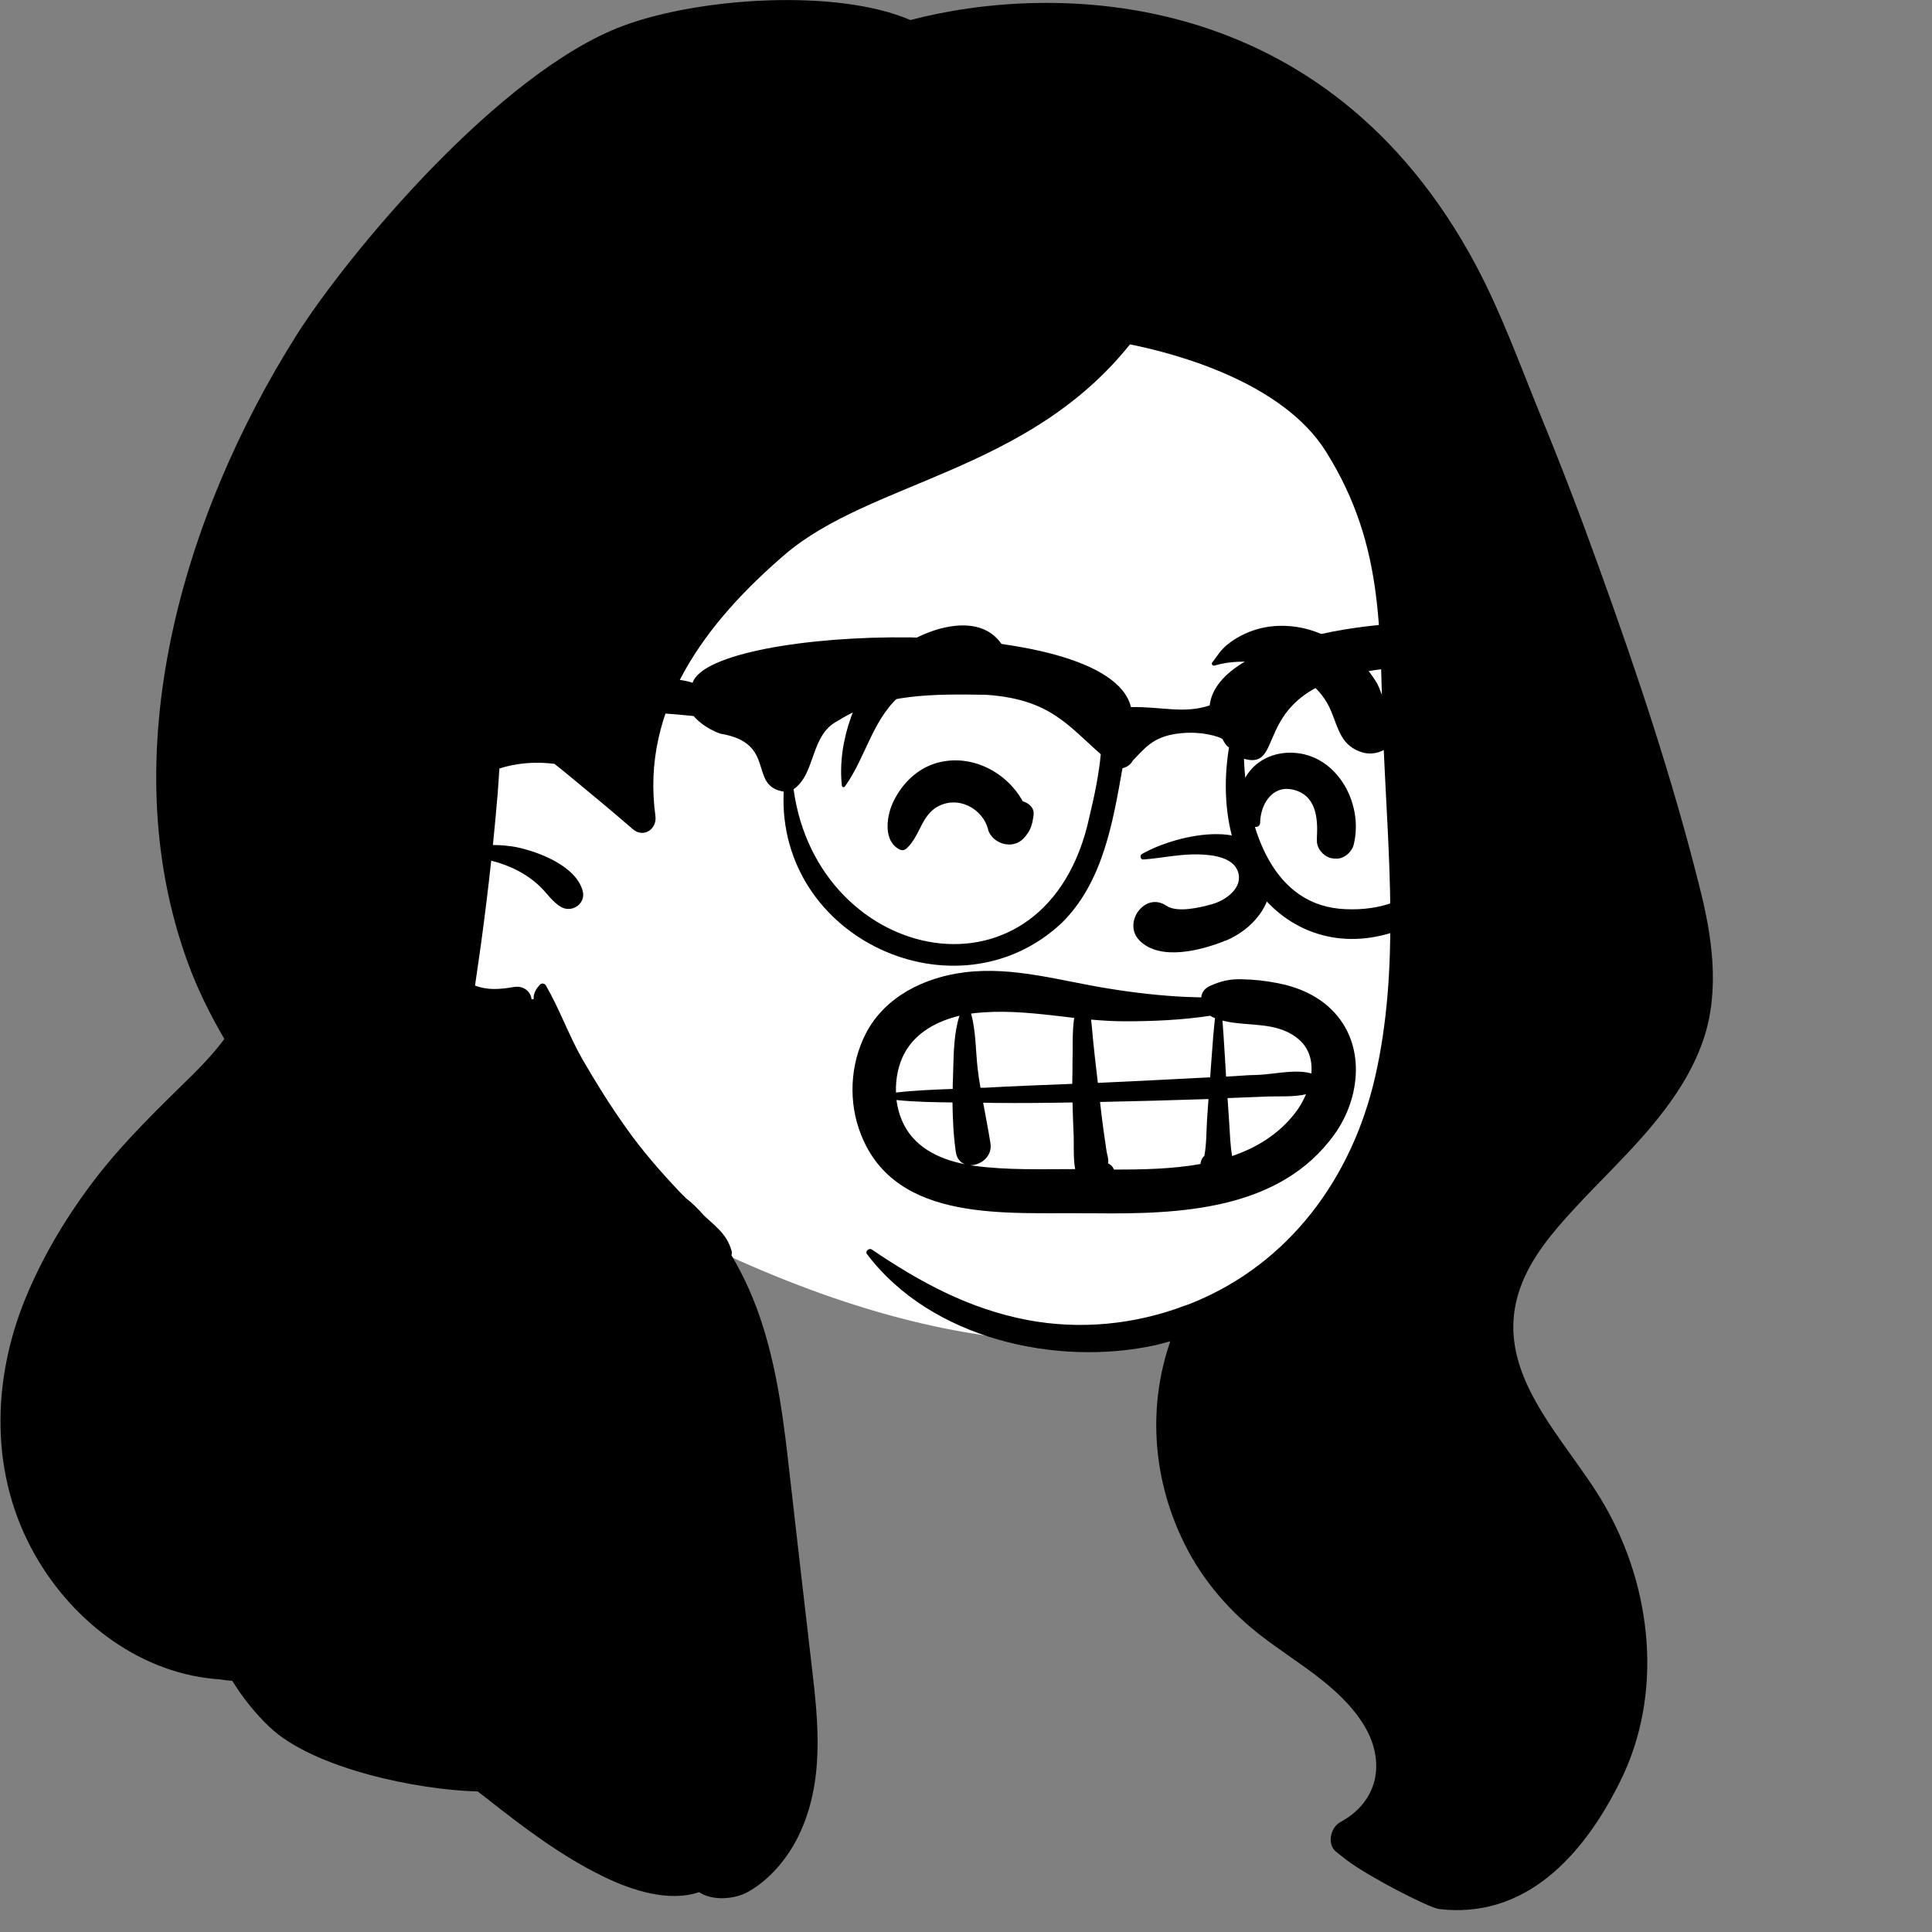
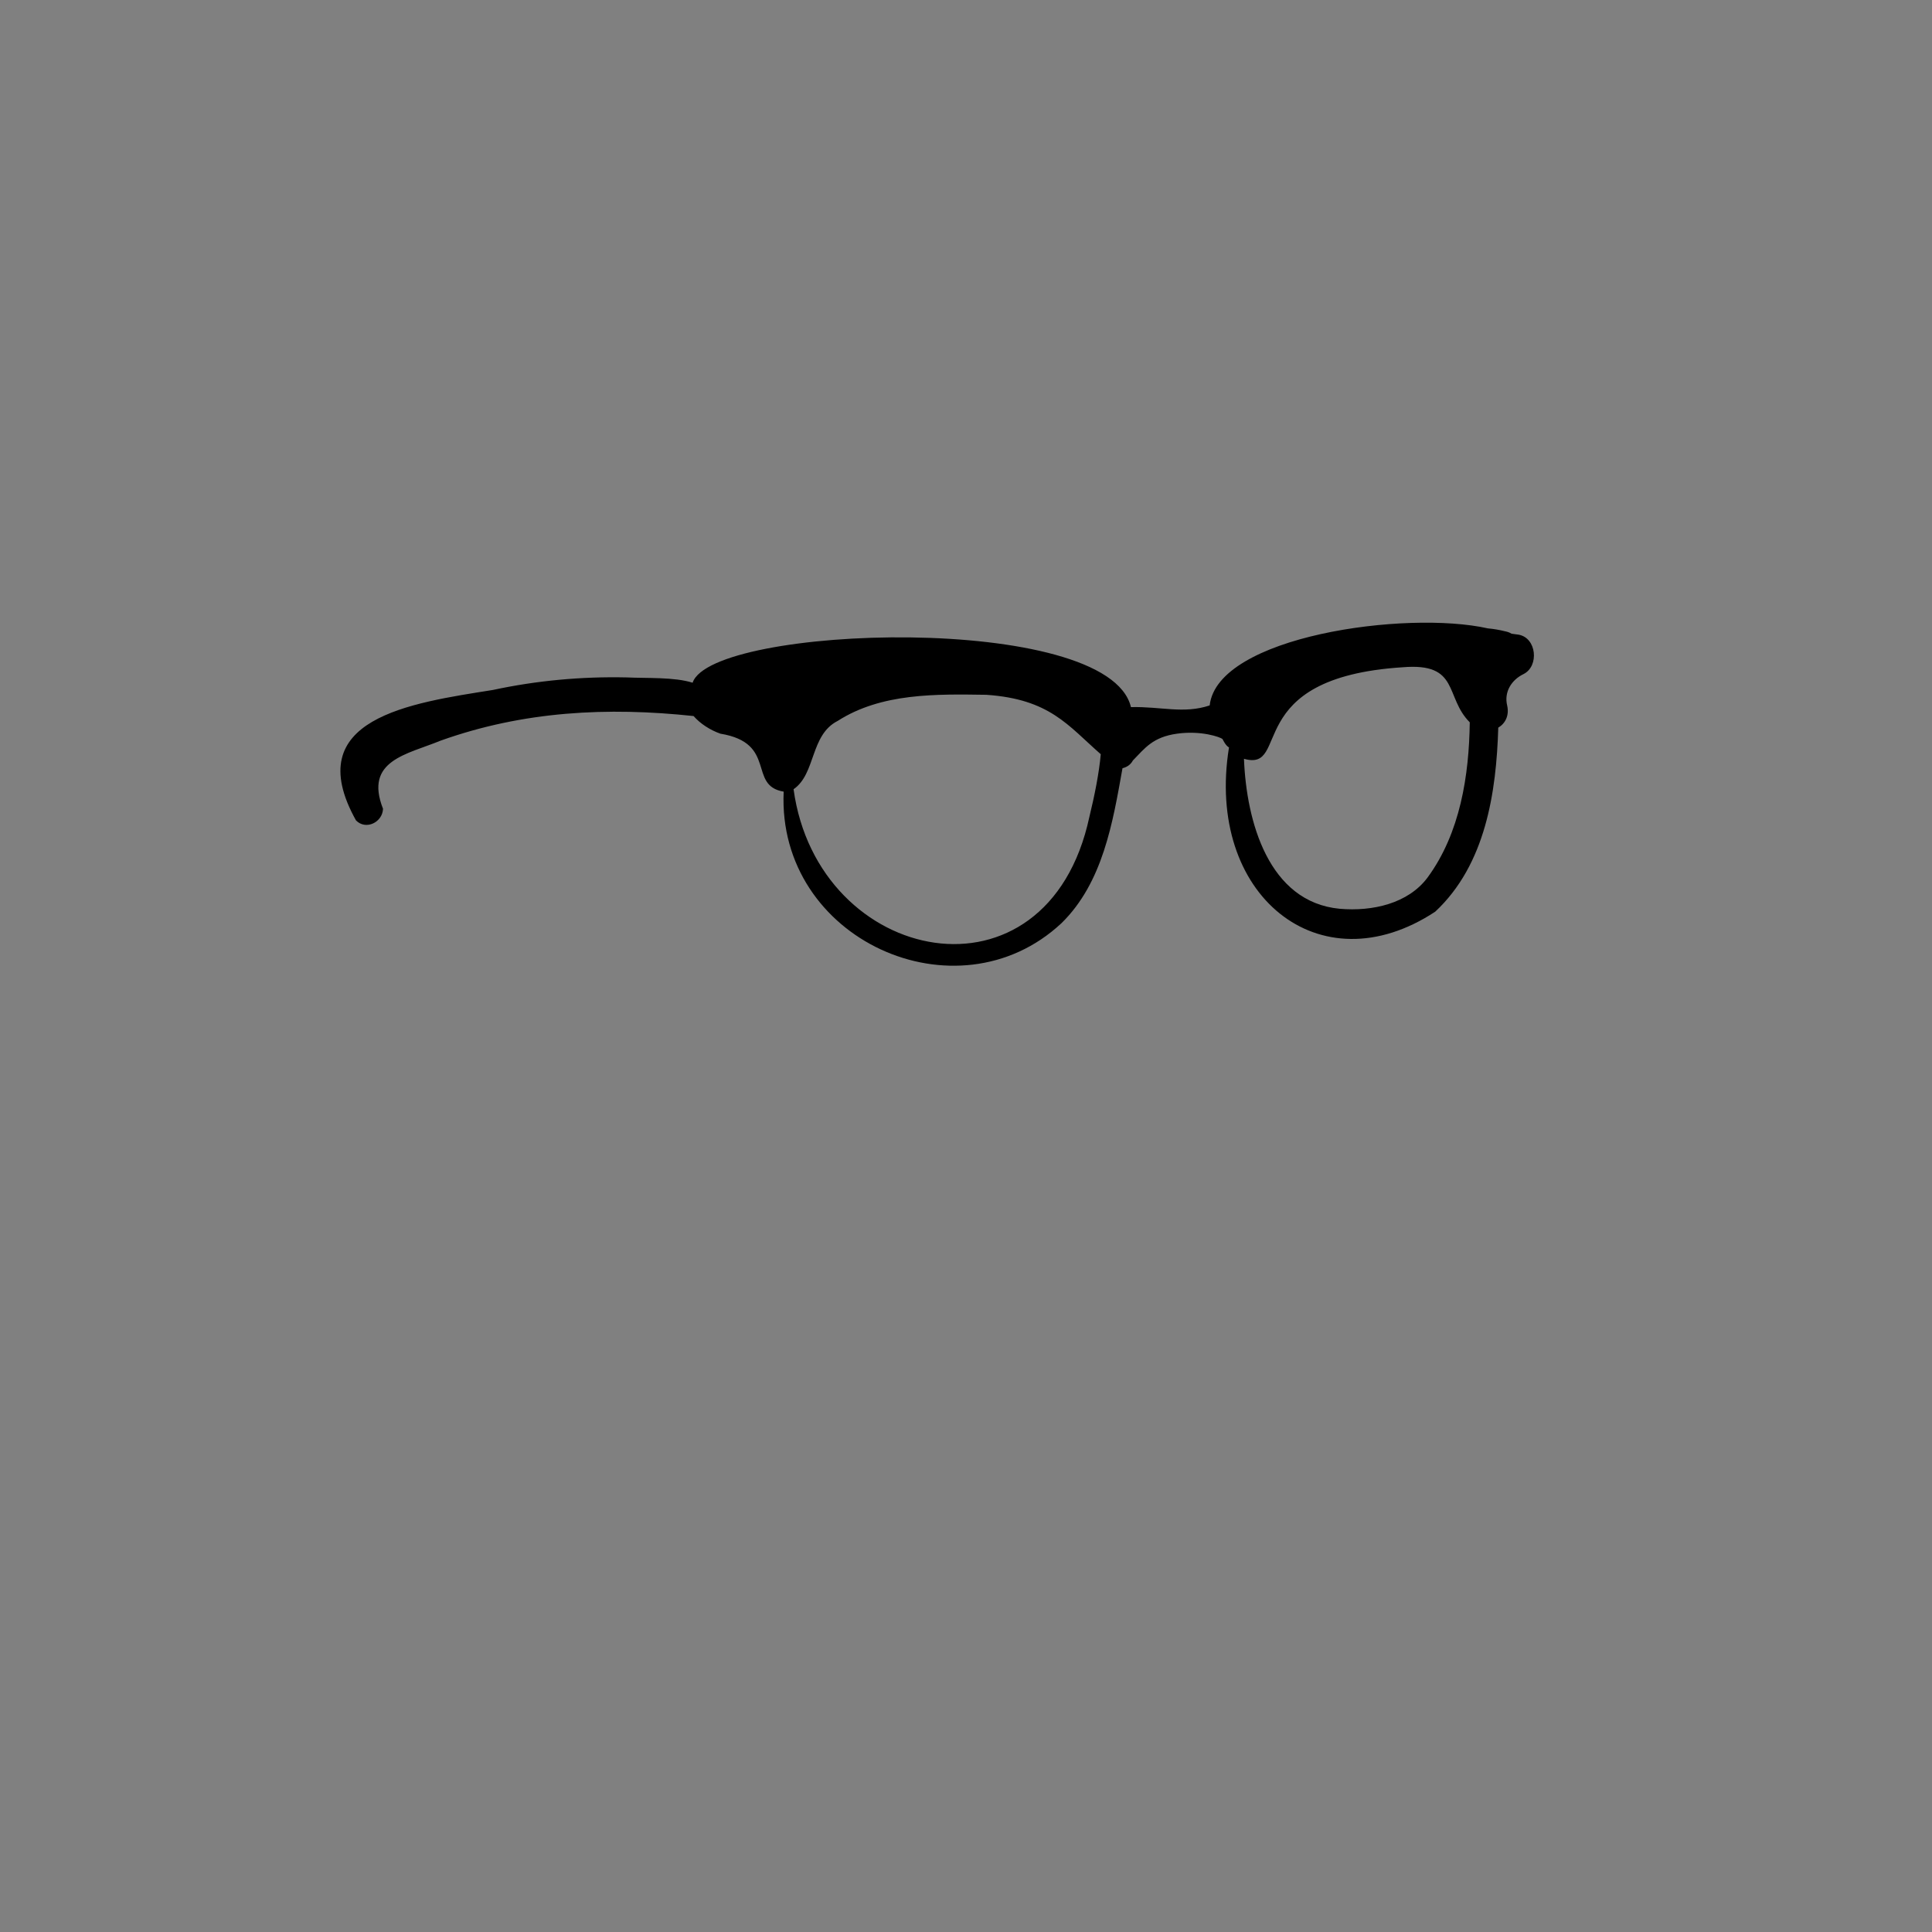
<svg xmlns="http://www.w3.org/2000/svg" fill="none" height="100%" overflow="visible" preserveAspectRatio="none" style="display: block;" viewBox="0 0 8 8" width="100%">
  <rect x="0" y="0" width="8" height="8" fill="#808080" stroke="none" />
  <g id="a">
    <g id="Head">
      <g id="head/head Long">
-         <path clip-rule="evenodd" d="M6.124 2.815C6.079 2.08 5.84 1.246 5.136 0.886C3.586 0.264 1.546 1.829 1.438 3.427C1.401 3.974 1.705 4.571 2.261 4.723C2.385 4.887 2.572 4.987 2.756 5.073C4.955 6.212 6.375 5.286 6.124 2.815Z" fill="white" fill-rule="evenodd" id=" Background_2" />
-         <path clip-rule="evenodd" d="M6.624 2.358C6.547 2.143 6.465 1.929 6.378 1.717C6.294 1.511 6.218 1.3 6.114 1.103C5.49 -0.071 4.356 -0.071 3.77 0.083C3.466 -0.048 2.897 -0.011 2.58 0.107C2.068 0.298 1.443 1.049 1.229 1.386C0.758 2.131 0.463 3.123 0.777 3.984C0.818 4.097 0.87 4.201 0.929 4.302C0.892 4.352 0.849 4.399 0.802 4.446C0.662 4.584 0.521 4.718 0.4 4.874C0.28 5.03 0.18 5.195 0.105 5.377C-0.035 5.72 -0.042 6.109 0.144 6.437C0.305 6.722 0.591 6.934 0.912 6.954C0.929 6.957 0.945 6.959 0.962 6.96C1.005 7.03 1.057 7.095 1.116 7.151C1.298 7.324 1.731 7.412 1.978 7.418C1.991 7.428 2.004 7.438 2.017 7.448C2.168 7.567 2.326 7.687 2.5 7.771C2.618 7.829 2.772 7.877 2.895 7.835C2.95 7.872 3.041 7.865 3.097 7.834C3.187 7.784 3.261 7.695 3.306 7.603C3.415 7.379 3.389 7.135 3.361 6.897C3.33 6.633 3.3 6.37 3.27 6.106C3.247 5.9 3.222 5.691 3.159 5.492C3.127 5.389 3.084 5.291 3.029 5.198C3.031 5.19 3.031 5.182 3.028 5.175C3.01 5.116 2.973 5.086 2.929 5.046C2.923 5.041 2.918 5.036 2.912 5.03C2.89 5.005 2.867 4.982 2.841 4.962C2.832 4.953 2.822 4.943 2.812 4.933C2.733 4.849 2.657 4.762 2.591 4.668C2.526 4.577 2.467 4.482 2.411 4.385C2.355 4.287 2.317 4.178 2.26 4.08C2.255 4.072 2.243 4.07 2.236 4.077C2.219 4.095 2.208 4.115 2.21 4.137L2.201 4.138C2.198 4.106 2.168 4.08 2.128 4.087C2.068 4.097 2.019 4.101 1.967 4.081C1.976 4.021 1.984 3.961 1.993 3.9C2.008 3.788 2.022 3.676 2.034 3.564C2.063 3.571 2.092 3.581 2.121 3.594C2.161 3.612 2.2 3.637 2.232 3.667C2.264 3.696 2.287 3.736 2.326 3.757C2.371 3.78 2.426 3.741 2.413 3.69C2.386 3.587 2.234 3.528 2.139 3.508C2.107 3.502 2.074 3.499 2.041 3.499C2.048 3.428 2.055 3.356 2.061 3.284C2.063 3.25 2.066 3.216 2.068 3.182C2.141 3.159 2.219 3.153 2.296 3.163C2.321 3.183 2.346 3.203 2.37 3.223C2.447 3.287 2.524 3.35 2.6 3.416C2.606 3.421 2.613 3.427 2.62 3.433C2.665 3.472 2.721 3.433 2.714 3.379C2.652 2.93 2.927 2.574 3.249 2.297C3.606 1.991 4.255 1.956 4.679 1.426C4.874 1.465 5.31 1.583 5.49 1.869C5.742 2.271 5.709 2.63 5.729 3.085C5.748 3.54 5.797 4.015 5.693 4.464C5.597 4.878 5.339 5.232 4.937 5.395C4.927 5.399 4.917 5.403 4.907 5.406C4.699 5.485 4.473 5.507 4.255 5.466C4.013 5.42 3.811 5.31 3.61 5.174C3.598 5.166 3.581 5.182 3.59 5.193C3.855 5.544 4.376 5.661 4.789 5.569C4.808 5.564 4.827 5.559 4.846 5.554C4.754 5.819 4.772 6.11 4.893 6.368C4.965 6.524 5.076 6.658 5.21 6.764C5.358 6.881 5.542 6.975 5.645 7.139C5.739 7.289 5.711 7.458 5.55 7.545C5.509 7.567 5.493 7.638 5.534 7.669C5.549 7.681 5.565 7.693 5.58 7.705C5.671 7.773 5.918 7.9 5.959 7.905C6.315 7.947 6.555 7.686 6.708 7.378C6.889 7.016 6.842 6.576 6.643 6.231C6.484 5.955 6.17 5.683 6.295 5.333C6.339 5.208 6.43 5.101 6.519 5.005C6.619 4.896 6.728 4.793 6.825 4.68C6.921 4.567 7.006 4.445 7.054 4.303C7.123 4.097 7.089 3.873 7.036 3.667C6.925 3.224 6.779 2.787 6.624 2.358Z" fill="black" fill-rule="evenodd" id=" Ink_2" />
-       </g>
+         </g>
      <g id="face/face expression Smile Big">
-         <path clip-rule="evenodd" d="M3.996 4.026C4.199 4.001 4.396 4.063 4.594 4.094C4.699 4.111 4.804 4.123 4.91 4.128C4.931 4.129 4.953 4.129 4.974 4.13C4.976 4.111 4.986 4.094 5.009 4.083C5.056 4.062 5.093 4.053 5.145 4.055C5.192 4.056 5.239 4.061 5.285 4.07C5.369 4.085 5.453 4.12 5.514 4.181C5.657 4.321 5.635 4.546 5.525 4.698C5.298 5.013 4.884 5.028 4.53 5.024L4.497 5.024C4.174 5.019 3.712 5.067 3.566 4.7C3.512 4.566 3.519 4.409 3.585 4.28C3.664 4.126 3.83 4.046 3.996 4.026ZM5.004 4.551L5.001 4.551C4.853 4.556 4.704 4.56 4.555 4.563C4.559 4.601 4.564 4.639 4.569 4.677C4.573 4.707 4.578 4.737 4.582 4.767C4.584 4.78 4.591 4.8 4.589 4.812L4.588 4.817C4.596 4.821 4.603 4.826 4.608 4.834C4.61 4.837 4.611 4.84 4.613 4.843C4.728 4.843 4.853 4.841 4.97 4.82L4.971 4.818C4.973 4.803 4.979 4.793 4.987 4.786C4.996 4.738 4.995 4.687 4.998 4.639C5 4.61 5.002 4.58 5.004 4.551ZM4.441 4.565C4.334 4.567 4.227 4.568 4.119 4.567L4.071 4.566C4.081 4.621 4.092 4.676 4.101 4.732C4.111 4.789 4.06 4.826 4.016 4.825C4.021 4.825 4.026 4.826 4.031 4.827C4.169 4.846 4.312 4.841 4.452 4.841C4.444 4.797 4.447 4.748 4.446 4.711L4.446 4.706C4.444 4.659 4.442 4.612 4.441 4.565ZM3.712 4.555C3.716 4.584 3.723 4.612 3.734 4.638C3.78 4.748 3.885 4.799 3.996 4.821C3.977 4.814 3.962 4.798 3.958 4.771C3.948 4.703 3.945 4.634 3.944 4.565C3.867 4.564 3.789 4.563 3.712 4.555ZM5.408 4.531C5.353 4.544 5.289 4.538 5.235 4.541C5.184 4.543 5.134 4.545 5.083 4.547C5.085 4.582 5.088 4.616 5.09 4.651C5.093 4.695 5.094 4.742 5.102 4.787C5.204 4.752 5.296 4.696 5.364 4.607C5.381 4.585 5.396 4.559 5.408 4.531ZM3.973 4.206C3.881 4.228 3.794 4.274 3.747 4.358C3.72 4.407 3.708 4.466 3.71 4.524C3.787 4.515 3.866 4.512 3.945 4.509C3.945 4.495 3.945 4.481 3.946 4.467L3.947 4.431C3.949 4.362 3.95 4.276 3.973 4.206ZM4.448 4.215L4.407 4.21C4.295 4.197 4.183 4.184 4.071 4.192C4.054 4.193 4.038 4.195 4.021 4.197C4.041 4.268 4.04 4.352 4.048 4.423C4.051 4.45 4.055 4.477 4.06 4.504L4.079 4.504C4.199 4.497 4.32 4.493 4.44 4.488C4.44 4.466 4.441 4.443 4.441 4.421L4.441 4.398C4.443 4.34 4.439 4.275 4.448 4.215ZM5.011 4.206C4.893 4.224 4.772 4.229 4.657 4.229C4.611 4.229 4.564 4.226 4.518 4.222C4.521 4.246 4.523 4.271 4.525 4.295C4.53 4.344 4.535 4.393 4.541 4.441L4.546 4.484C4.694 4.477 4.842 4.47 4.99 4.462L5.011 4.461L5.017 4.379C5.021 4.325 5.025 4.27 5.031 4.216L5.027 4.214C5.021 4.212 5.016 4.209 5.011 4.206ZM5.062 4.226C5.068 4.303 5.072 4.38 5.077 4.458L5.174 4.452C5.191 4.452 5.207 4.451 5.223 4.45C5.286 4.446 5.368 4.427 5.43 4.445C5.435 4.388 5.419 4.333 5.367 4.295C5.277 4.228 5.163 4.252 5.062 4.226ZM4.729 3.536C4.874 3.453 5.238 3.369 5.262 3.63C5.272 3.75 5.183 3.849 5.078 3.894L5.074 3.895C4.976 3.935 4.803 3.981 4.718 3.894C4.647 3.821 4.741 3.691 4.829 3.75C4.874 3.781 4.969 3.758 5.019 3.744L5.022 3.743C5.076 3.727 5.149 3.676 5.126 3.609C5.106 3.55 5.022 3.54 4.969 3.538C4.89 3.535 4.813 3.553 4.735 3.559C4.722 3.56 4.718 3.542 4.729 3.536ZM5.331 3.117C5.528 3.108 5.65 3.322 5.605 3.499C5.597 3.529 5.563 3.559 5.53 3.555L5.522 3.555C5.518 3.554 5.514 3.554 5.51 3.553C5.478 3.544 5.451 3.512 5.453 3.478L5.453 3.468C5.458 3.385 5.449 3.289 5.35 3.269C5.266 3.252 5.219 3.333 5.218 3.407C5.218 3.42 5.203 3.429 5.191 3.422C5.131 3.385 5.12 3.312 5.143 3.249C5.173 3.169 5.246 3.121 5.331 3.117ZM3.867 3.163C4.01 3.115 4.165 3.191 4.235 3.318C4.259 3.325 4.283 3.344 4.28 3.373C4.275 3.414 4.268 3.44 4.239 3.471C4.194 3.52 4.11 3.495 4.091 3.435L4.091 3.432C4.069 3.354 3.983 3.303 3.905 3.33C3.813 3.362 3.816 3.458 3.752 3.515C3.744 3.521 3.735 3.522 3.726 3.518C3.658 3.485 3.67 3.386 3.695 3.329C3.727 3.255 3.789 3.189 3.867 3.163ZM3.671 2.728C3.788 2.609 4.091 2.495 4.17 2.713C4.186 2.755 4.153 2.811 4.11 2.82C4.039 2.834 3.976 2.803 3.905 2.809C3.848 2.813 3.788 2.832 3.742 2.868C3.615 2.966 3.588 3.132 3.499 3.256C3.495 3.262 3.487 3.26 3.486 3.253C3.466 3.071 3.544 2.858 3.671 2.728ZM5.188 2.611C5.265 2.584 5.353 2.586 5.43 2.61C5.509 2.635 5.58 2.681 5.636 2.741C5.661 2.769 5.684 2.799 5.703 2.831C5.712 2.848 5.723 2.883 5.734 2.904C5.795 2.939 5.821 3.019 5.766 3.076L5.764 3.079L5.757 3.086C5.727 3.115 5.683 3.127 5.643 3.116C5.554 3.09 5.543 3.02 5.512 2.945C5.492 2.896 5.457 2.852 5.414 2.82C5.314 2.745 5.149 2.72 5.029 2.756C5.022 2.758 5.015 2.75 5.019 2.744C5.042 2.714 5.055 2.69 5.086 2.666C5.117 2.642 5.151 2.624 5.188 2.611Z" fill="black" fill-rule="evenodd" id=" Ink_3" />
-       </g>
+         </g>
      <g id="accessories/accessories Glasses 3">
        <path clip-rule="evenodd" d="M5.911 3.634C5.831 3.741 5.684 3.775 5.547 3.763C5.253 3.735 5.161 3.402 5.151 3.142C5.348 3.198 5.134 2.806 5.808 2.763C6.046 2.743 5.981 2.886 6.086 2.991C6.083 3.21 6.047 3.449 5.911 3.634ZM4.511 3.382C4.337 4.193 3.386 4 3.286 3.268C3.379 3.204 3.354 3.043 3.469 2.985C3.65 2.869 3.877 2.874 4.084 2.877C4.347 2.895 4.422 3.004 4.558 3.123C4.551 3.202 4.532 3.296 4.511 3.382ZM6.288 2.628C6.278 2.627 6.268 2.625 6.259 2.624C6.251 2.619 6.242 2.616 6.232 2.614C6.208 2.608 6.184 2.604 6.161 2.602C5.823 2.526 5.041 2.634 5.009 2.921C4.901 2.957 4.808 2.925 4.683 2.928C4.589 2.532 2.947 2.588 2.868 2.827C2.868 2.827 2.868 2.827 2.868 2.827C2.792 2.803 2.68 2.809 2.593 2.805C2.408 2.801 2.222 2.818 2.041 2.857C1.701 2.911 1.238 2.974 1.474 3.397C1.474 3.397 1.474 3.397 1.474 3.397L1.474 3.397C1.515 3.439 1.584 3.405 1.586 3.349C1.507 3.148 1.686 3.124 1.824 3.067C2.168 2.944 2.517 2.927 2.872 2.965C2.899 2.996 2.94 3.023 2.983 3.038C3.22 3.077 3.095 3.253 3.245 3.278C3.217 3.891 3.963 4.226 4.395 3.823C4.567 3.655 4.608 3.405 4.648 3.181C4.669 3.176 4.683 3.164 4.691 3.149C4.741 3.098 4.773 3.052 4.874 3.038C4.974 3.024 5.052 3.052 5.062 3.06C5.065 3.066 5.068 3.071 5.071 3.076C5.076 3.084 5.082 3.091 5.089 3.095C4.99 3.706 5.464 4.091 5.943 3.775C6.152 3.58 6.196 3.28 6.204 3.013C6.233 2.996 6.25 2.963 6.241 2.922C6.227 2.865 6.259 2.815 6.309 2.791C6.374 2.758 6.363 2.641 6.288 2.628Z" fill="black" fill-rule="evenodd" id=" Ink_4" />
      </g>
    </g>
  </g>
</svg>